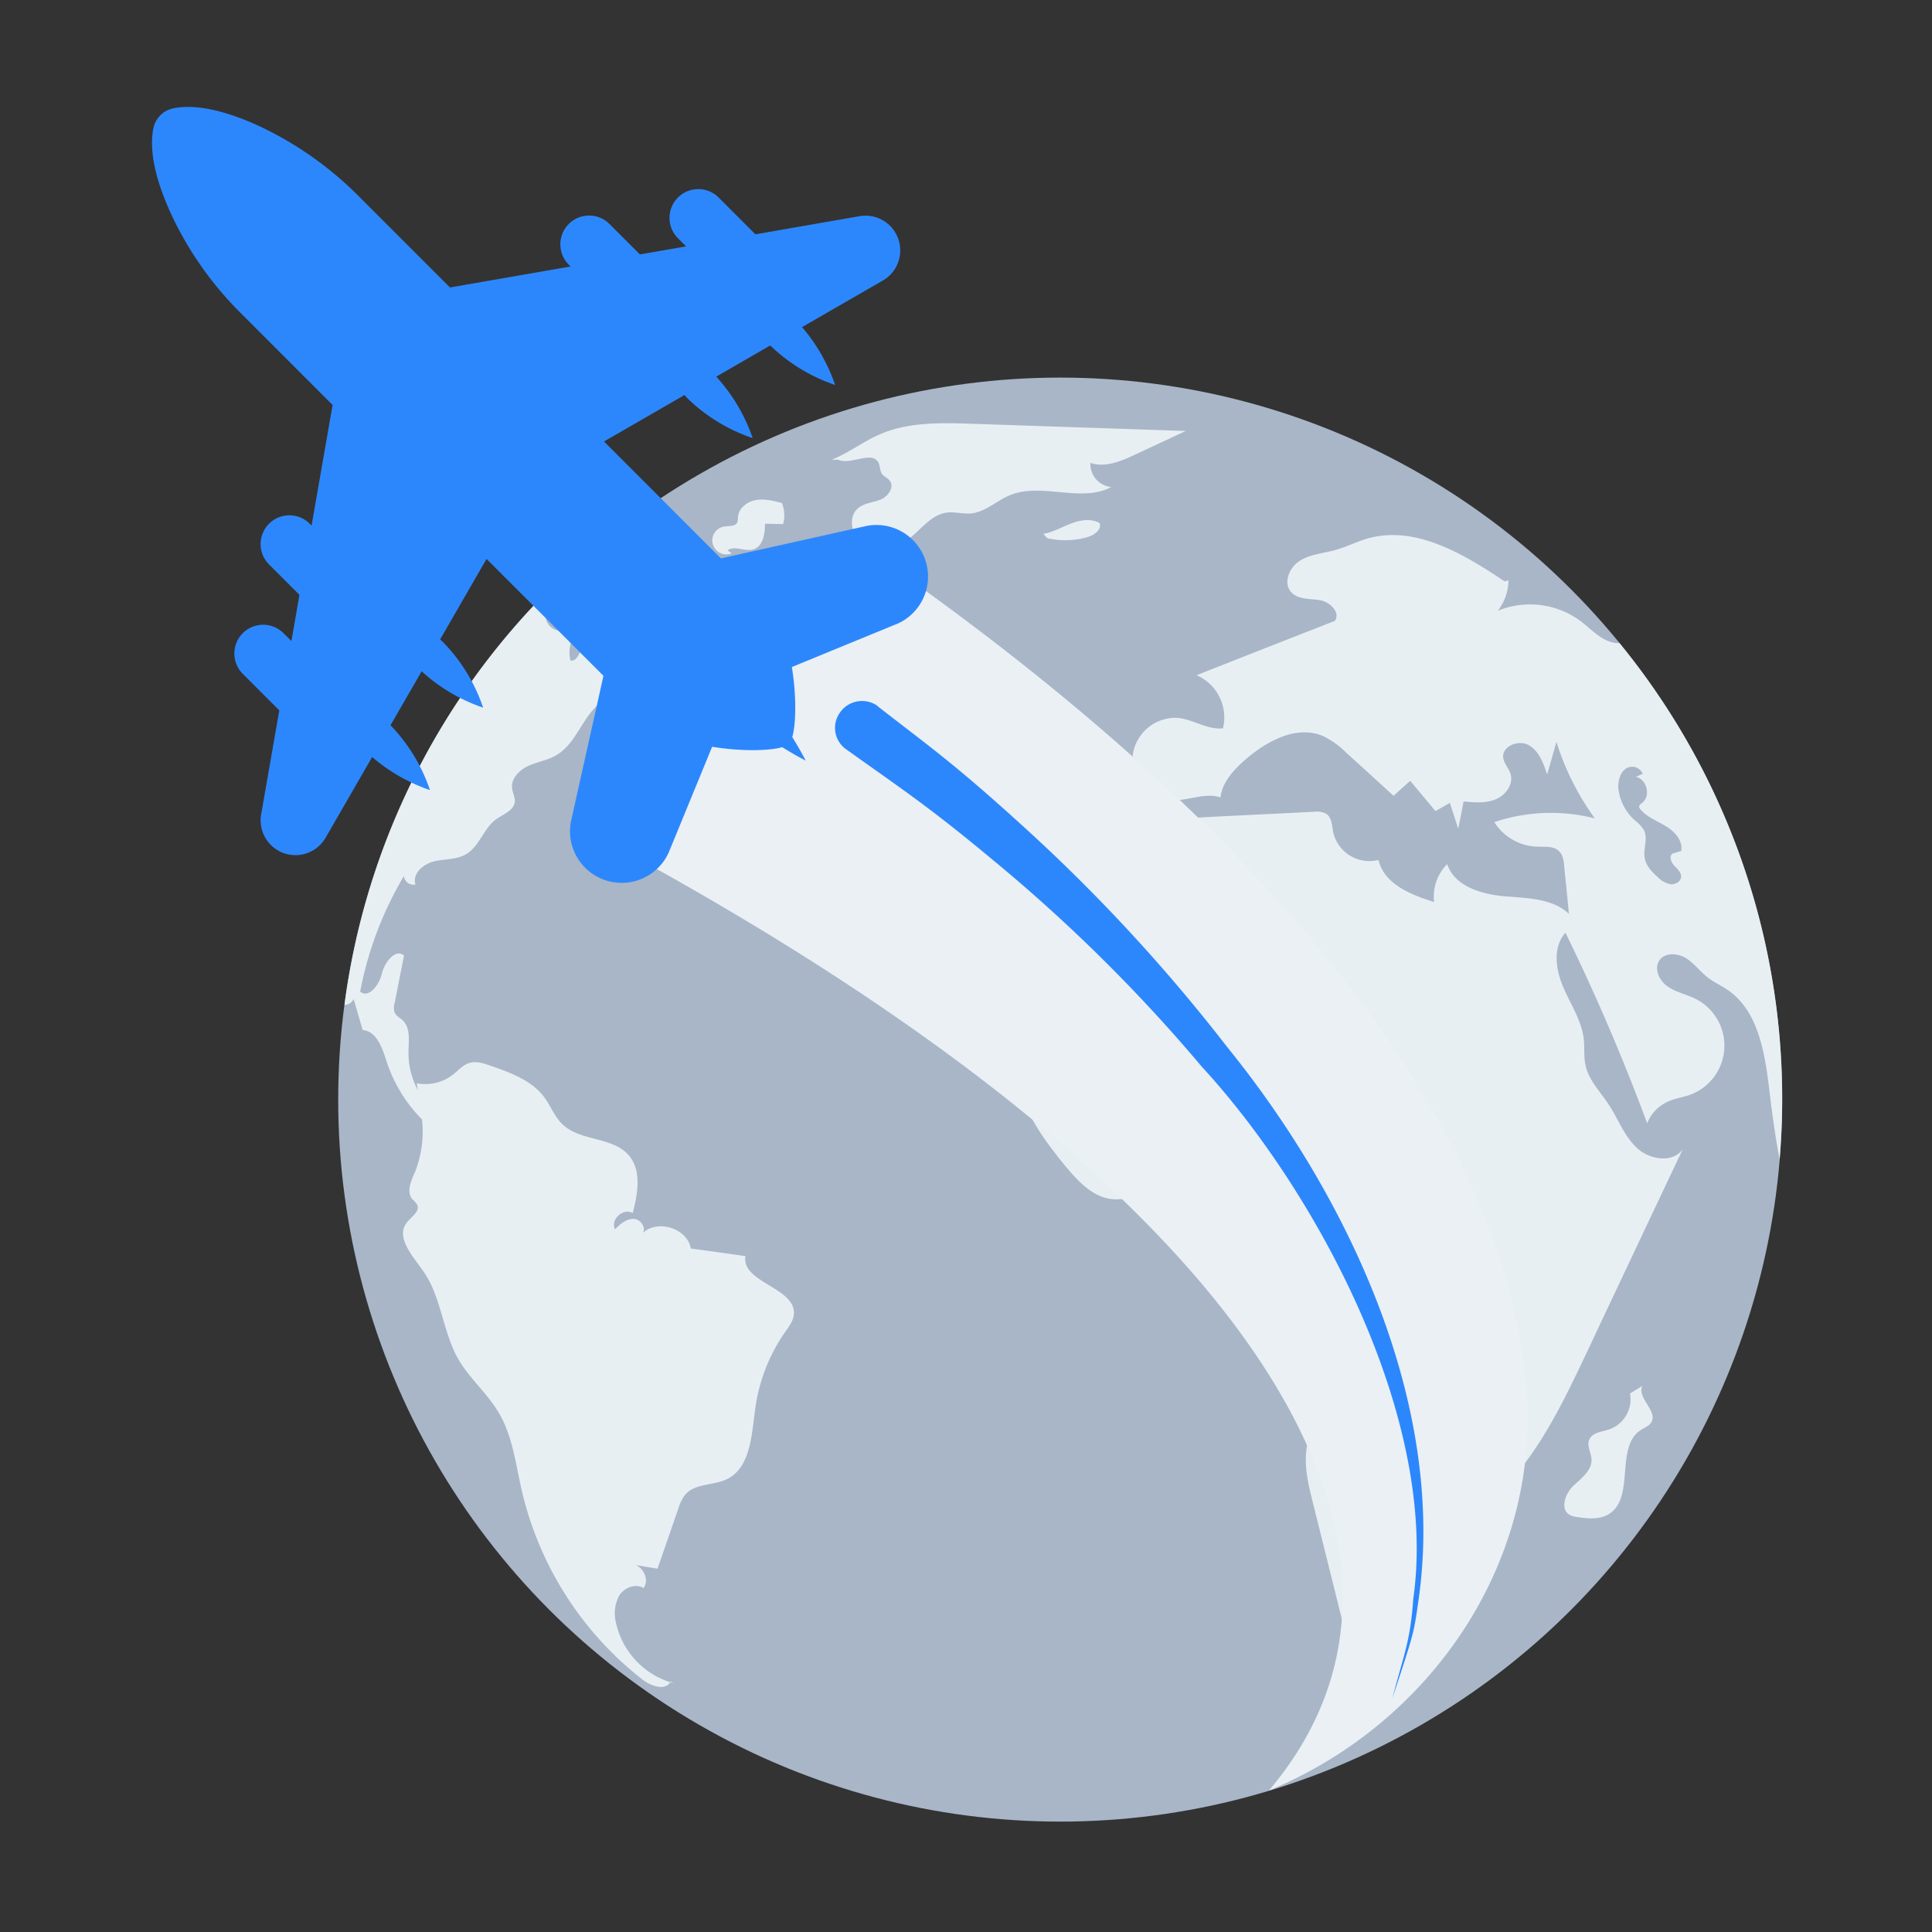
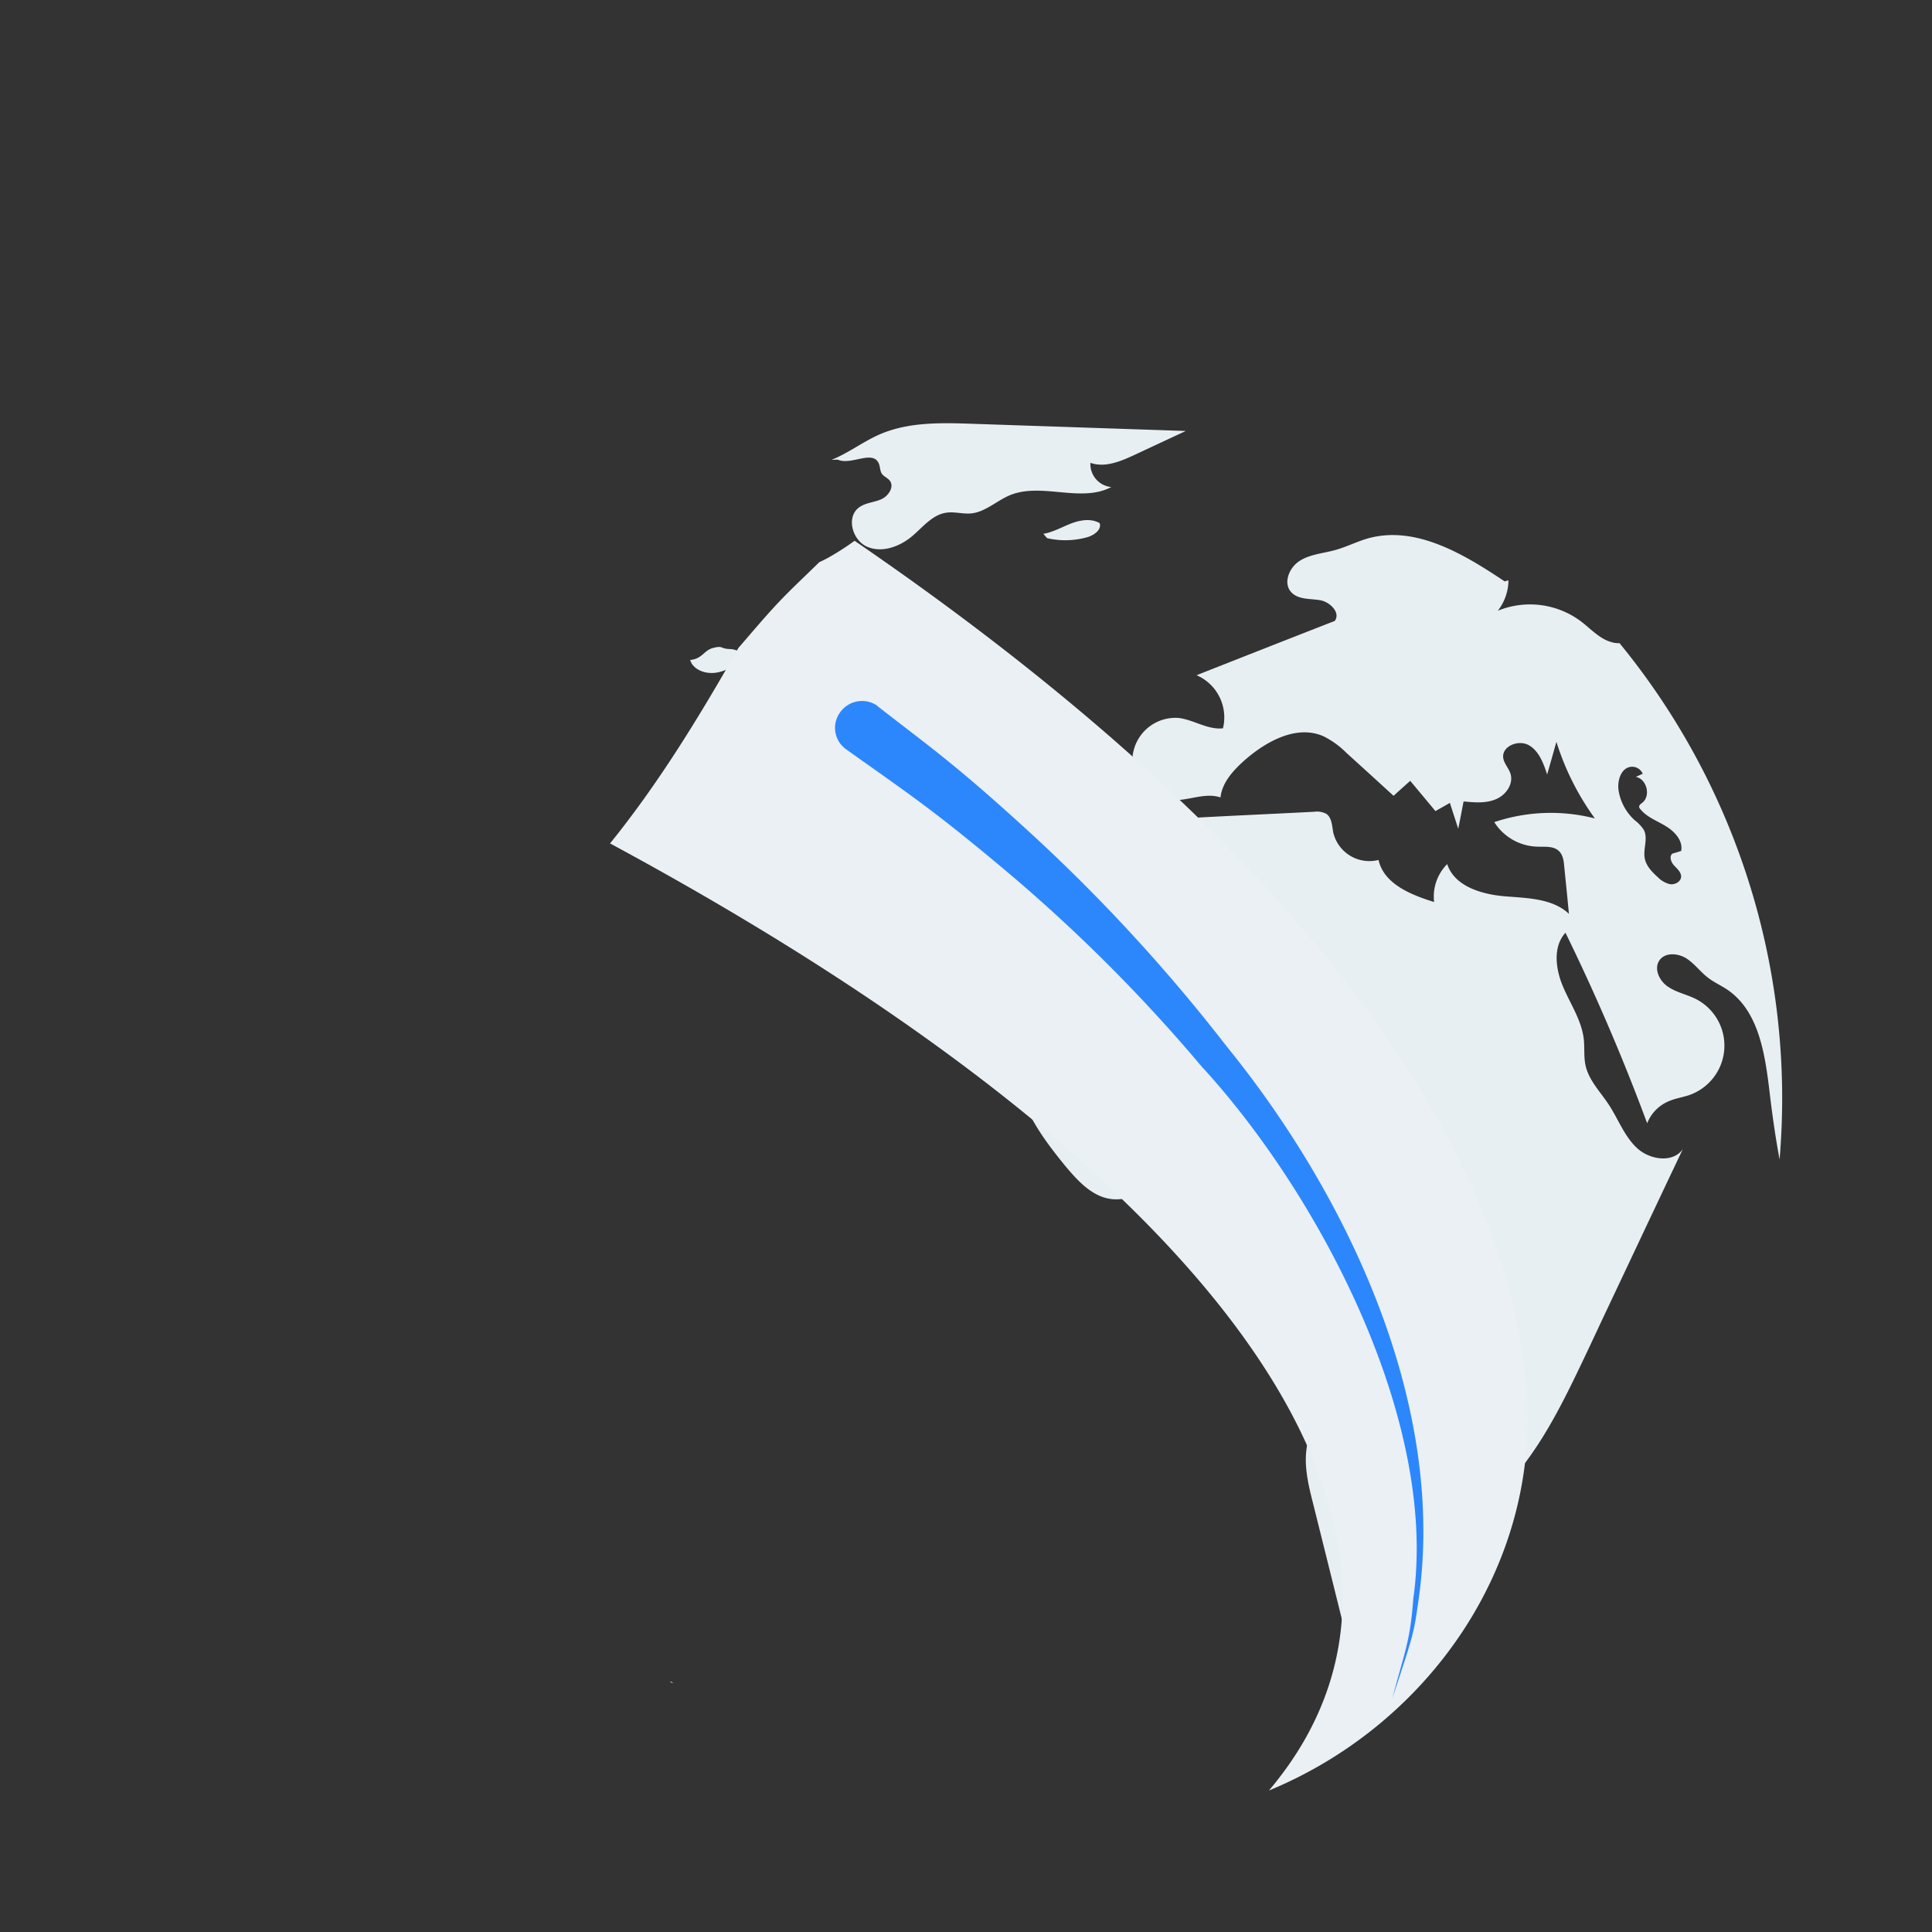
<svg xmlns="http://www.w3.org/2000/svg" width="500" height="500" viewBox="0 0 500 500">
  <rect x="0" y="0" width="500" height="500" fill="#333333" stroke="none" />
  <defs>
    <clipPath id="b">
      <rect width="500" height="500" />
    </clipPath>
  </defs>
  <g id="a" clip-path="url(#b)">
    <g transform="translate(26.744 27.677)">
-       <circle cx="186.855" cy="186.855" r="186.855" transform="translate(60.781 70.044)" fill="#a8b6c8" />
      <g transform="translate(62.403 81.856)">
        <path d="M167.322,469.641c-.042.069-.1.111-.139.18.278.083.541.208.819.278Z" transform="translate(-82.859 -144.003)" fill="#e8eff3" />
        <path d="M173.42,165.217l-.333-.777c3.151-.264,3.5-2.443,5.914-3.1,2.749-.708,1.763.194,4.429.278,2.152.056,3.36,1.694,5.886.722a8.578,8.578,0,0,1-2.693,2.332c-2.124,1.3-4.276,2.652-6.719,3.04S174.684,167.327,173.42,165.217Z" transform="translate(-83.641 -103.171)" fill="#e8eff3" />
-         <path d="M186.295,329.246c-.153,1.638-1.208,3.013-2.138,4.345a45.249,45.249,0,0,0-7.844,19.949c-.944,6.844-1.194,15.34-7.4,18.325-3.54,1.68-8.33,1.027-10.815,4.1a10.772,10.772,0,0,0-1.61,3.249Q153.76,387.1,151.019,395c-1.888-.292-3.818-.625-5.692-.958,2.193.861,3.554,4,2.069,5.983-2.082-1.277-5-.111-6.317,1.971a9.872,9.872,0,0,0-.791,7.108,20.872,20.872,0,0,0,14.049,15.3c-1.374,2.235-5.067.986-7.233-.722A86.985,86.985,0,0,1,115.868,374.7c-1.555-6.789-2.36-13.966-5.872-19.949-2.943-5.053-7.608-8.913-10.537-13.98-4.109-7.205-4.373-16.3-9.232-23-2.721-3.818-6.983-8.58-4.123-12.286,1.152-1.541,3.5-2.915,2.721-4.651a7.2,7.2,0,0,0-1.263-1.444c-1.652-2.013-.236-4.928.805-7.316a28.72,28.72,0,0,0,1.708-13.314,38.437,38.437,0,0,1-9.19-15.077c-1.1-3.457-2.554-7.788-6.178-8.066-.764-2.679-1.569-5.345-2.318-8.024a2.721,2.721,0,0,1-2.388,1.5A185.887,185.887,0,0,1,124.072,140.58c.583-.222,1.194-.528,1.8-.833,6.608-3.3,12.022-8.552,18.45-12.2a6.674,6.674,0,0,1,4.359-1.208c1.513.222,2.846,1.874,2.207,3.276a3.273,3.273,0,0,1-1.319,1.361,130.328,130.328,0,0,1-24.517,14.4,5.038,5.038,0,0,0-2.665,1.944c-.958,1.68.333,3.929,2.11,4.678a10.464,10.464,0,0,0,5.706.194,9.229,9.229,0,0,0-1.721,7.774c1.721.278,2.416-2.055,3.026-3.665,2.527-6.4,13.119-8.385,12.883-15.313,2.735,1.666,5.817-1.444,7.719-4.04,1.9-2.624,5.914-5.081,7.872-2.541.042,1.361.125,2.721.167,4.082,3.776-.694,7.594-1.416,11.356-2.11a5.394,5.394,0,0,0,4.442,9.732c-.167,1.985-2.041,3.387-3.721,4.456-4.29,2.818-8.885,5.706-13.744,6.914l.944,2.346a1.253,1.253,0,0,1-.389.056c-3.054.1-6.122-2.3-9.4-2.082-2,.125-4.442-.028-5.72,1.916-.18.236-1.124,3.734-.611,3.471,1.833-.9,3.679-1.791,5.47-2.693a8.43,8.43,0,0,1,.083,4.623,10.413,10.413,0,0,1,6.192,1.791,12.56,12.56,0,0,1-12.578,6.525c.056-1.527.069-3.04.125-4.567-4.109-.6-7.719,2.721-10.009,6.136-2.332,3.443-4.206,7.441-7.816,9.5-2.207,1.3-4.817,1.68-7.163,2.721-2.318,1.083-4.526,3.262-4.234,5.789.139,1.194.819,2.346.708,3.568-.278,2.263-3,3.151-4.873,4.512-3.207,2.332-4.262,6.927-7.649,8.954-2.471,1.5-5.581,1.249-8.385,1.916s-5.72,3.235-4.79,5.956a2.454,2.454,0,0,1-3-2.18,92.331,92.331,0,0,0-11.328,29.931c2.291,1.846,4.984-1.833,5.636-4.72.694-2.874,3.471-6.511,5.72-4.637-.819,4.137-1.638,8.246-2.443,12.383a3.75,3.75,0,0,0,.014,2.374c.4.916,1.388,1.361,2.11,2.041,2.027,2,1.527,5.262,1.472,8.094a20.394,20.394,0,0,0,2.443,9.982c-.125-.6-.222-1.208-.305-1.8a11.748,11.748,0,0,0,9.371-2.235c1.388-1.1,2.582-2.541,4.262-3.026,1.721-.528,3.554.056,5.248.639,5.262,1.819,10.856,3.832,14.16,8.288,1.68,2.263,2.638,5.039,4.678,6.955,4.623,4.442,13.008,3.165,17.187,8.052,3.346,3.943,2.291,9.885.986,14.938-2.36-1.5-5.872,1.652-4.581,4.151,1.4-1.347,3.013-2.777,4.914-2.652,1.944.083,3.457,2.846,1.944,3.984,3.651-4.082,11.8-1.777,12.772,3.665,4.706.639,9.454,1.291,14.147,1.971C172.551,320.945,187.03,322.305,186.295,329.246Z" transform="translate(-69.999 -98.566)" fill="#e8eff3" />
-         <path d="M184.726,131.022a3.625,3.625,0,1,1-1.971-6.927c1.277-.208,3,.042,3.457-1.166a4.065,4.065,0,0,0,.125-1.166c.1-2.3,2.291-4.082,4.567-4.512s4.6.167,6.83.764a8.5,8.5,0,0,1,.305,5.442c-1.555-.028-3.11-.069-4.678-.1-.028,2.582-.486,5.817-2.943,6.608-2.193.708-4.887-1.055-6.775.278" transform="translate(-84.52 -97.352)" fill="#e8eff3" />
        <path d="M215.279,103.812c4.373-1.749,8.163-4.72,12.481-6.594,7.427-3.221,15.84-3.013,23.934-2.735q27.634.937,55.267,1.86-6.622,3.082-13.244,6.178c-3.609,1.68-7.691,3.4-11.439,2.069a5.966,5.966,0,0,0,5.4,6.261c-7.858,4.179-18.034-1.277-26.252,2.124-3.443,1.43-6.344,4.359-10.051,4.706-2.152.194-4.318-.514-6.455-.18-3.582.541-6.025,3.748-8.8,6.081-3.207,2.693-7.747,4.373-11.592,2.735s-5.525-7.622-2.18-10.148c1.638-1.249,3.873-1.319,5.761-2.138s3.5-3.235,2.221-4.859c-.555-.708-1.513-1.027-2.027-1.763-.541-.805-.416-1.9-.847-2.777-1.652-3.4-7.136.68-10.579-.875" transform="translate(-89.224 -94.34)" fill="#e8eff3" />
        <path d="M278.463,126.78c2.527-.416,4.776-1.749,7.164-2.665s5.192-1.374,7.4-.1c.569,1.735-1.485,3.151-3.235,3.651a20.988,20.988,0,0,1-10.37.236" transform="translate(-97.585 -98.163)" fill="#e8eff3" />
        <path d="M426.535,155.663a5.771,5.771,0,0,1-2.1-.264c-3.124-.875-5.373-3.485-7.955-5.428a22.028,22.028,0,0,0-21.435-2.693,12.941,12.941,0,0,0,2.749-7.872l-.986.278c-10.634-7.122-23.156-14.619-35.5-11.092-2.846.833-5.484,2.193-8.371,2.985-3.068.861-6.428,1.069-9.121,2.763-2.735,1.694-4.387,5.692-2.3,8.066,1.777,2.027,4.845,1.708,7.483,2.138,2.6.416,5.428,3.235,3.846,5.373q-17.867,6.976-35.762,14.049a11.9,11.9,0,0,1,6.83,13.744c-3.929.43-7.524-2.18-11.426-2.679a11.159,11.159,0,0,0-11.939,9.69A11.039,11.039,0,0,0,310.6,196.3c4.262.236,8.607-2.069,12.675-.708.417-3.873,3.29-6.983,6.206-9.593,5.65-4.97,13.563-9.3,20.477-6.219a22.581,22.581,0,0,1,5.983,4.359c4.04,3.651,8.08,7.344,12.12,11.037,1.444-1.3,2.874-2.61,4.318-3.873,2.166,2.6,4.331,5.192,6.525,7.83,1.236-.722,2.513-1.4,3.734-2.138.708,2.249,1.444,4.456,2.152,6.705.5-2.388.944-4.72,1.388-7.066,2.777.264,5.72.541,8.344-.569,2.61-1.055,4.665-3.984,3.776-6.664-.458-1.43-1.694-2.61-1.86-4.1-.361-2.985,3.984-4.748,6.65-3.207,2.61,1.485,3.762,4.651,4.72,7.552.819-2.832,1.6-5.622,2.4-8.441a68.371,68.371,0,0,0,9.954,19.825,45.9,45.9,0,0,0-26.03.958,13.62,13.62,0,0,0,11.065,6.344c1.985.083,4.206-.236,5.65,1.125,1.083,1.041,1.277,2.624,1.388,4.068.417,4.1.833,8.149,1.208,12.189-4.318-4.054-10.926-4.054-16.868-4.554-5.942-.555-12.786-2.638-14.632-8.316a11.93,11.93,0,0,0-3.387,9.815c-6.067-1.874-12.994-4.692-14.383-10.884a9.607,9.607,0,0,1-11.7-7.025c-.347-1.763-.347-3.873-1.8-4.9a5.138,5.138,0,0,0-3.179-.541c-9.218.472-18.395.889-27.571,1.361-5.012.278-10.2.528-14.743,2.693-4.54,2.124-8.344,6.622-8.163,11.634a56.853,56.853,0,0,0-21.657,19.366c-1.694,2.513-3.193,5.428-2.79,8.413.278,2.3,1.666,4.345,1.985,6.608.555,3.887-1.874,7.455-3.054,11.2-3.3,10.634,4.22,21.324,11.287,30,3.346,4.026,7.205,8.427,12.425,8.968,3.235.333,6.414-.9,9.524-1.888a68.1,68.1,0,0,1,27.752-2.832c-2.221,1.513-.25,5.234,2.332,5.956s5.456.056,7.941,1.1c5.65,2.443,4.3,10.87,1.333,16.229,1.319-.167,2.693-.333,4.054-.5-.833,1.8-1.666,3.623-2.513,5.387,7.858,1.527,10.19,12.134,7.83,19.811-2.318,7.691-7.413,14.563-8.052,22.559-.319,4.387.75,8.732,1.833,12.994q4.04,16.2,8.08,32.458c9.371,1.749,15.59-9.926,24.6-13.119,3.387-1.222,7.275-1.263,10.009-3.554,2.638-2.207,2.193-7.774-1.013-7.983a9.464,9.464,0,0,0,8.746-8.288,35.877,35.877,0,0,1,.278-3.665,11.989,11.989,0,0,1,2.749-4.567c7.33-9.19,12.383-19.922,17.423-30.514,1.333-2.832,2.652-5.636,3.97-8.468,5-10.565,9.954-21.088,14.952-31.653,1.957-4.151,3.915-8.26,5.886-12.411-2.568,3.693-8.607,2.79-11.884-.292-3.318-3.1-4.845-7.552-7.358-11.314-2.124-3.235-5.067-6.164-5.928-10-.5-2.193-.222-4.5-.458-6.761-.528-4.9-3.471-9.163-5.387-13.688s-2.679-10.3.639-13.938q11.786,24.073,21.143,49.311a10.257,10.257,0,0,1,5.4-5.623c1.791-.819,3.748-1.069,5.623-1.721a13.549,13.549,0,0,0,1.513-24.85c-2.332-1.166-5.053-1.68-7.247-3.221-2.193-1.5-3.637-4.678-2.055-6.83,1.485-2.027,4.734-1.777,6.886-.444,2.152,1.374,3.665,3.54,5.692,5.067,1.458,1.111,3.179,1.9,4.762,2.929,8.58,5.678,10.023,17.423,11.231,27.668.666,5.511,1.458,10.981,2.457,16.382.111-1.138.194-2.318.264-3.457A185.817,185.817,0,0,0,426.535,155.663Zm13.091,62.389a6.558,6.558,0,0,1-3.221-1.86c-1.527-1.374-3.026-2.943-3.36-4.956-.4-2.4.916-5.026-.208-7.219a9.785,9.785,0,0,0-2.374-2.527,13.213,13.213,0,0,1-4.165-7.677c-.389-2.568.639-5.886,3.235-6.15a2.983,2.983,0,0,1,3.013,1.8l-1.791.819c2.888.528,3.957,5,1.6,6.747-.319.278-.708.5-.736.93a.948.948,0,0,0,.333.694c1.694,2.1,4.345,2.985,6.622,4.415,2.291,1.374,4.456,3.8,3.915,6.386-.777.25-1.513.458-2.291.694-.861.75-.319,2.221.486,3.082s1.833,1.721,1.8,2.915C442.389,217.427,440.89,218.219,439.626,218.052Z" transform="translate(-96.556 -98.753)" fill="#e8eff3" />
-         <path d="M454.025,381.481l-3.179,1.957a8.267,8.267,0,0,1-5.289,9.26c-1.957.652-4.512.819-5.275,2.735-.652,1.624.541,3.387.6,5.137.1,2.888-2.735,4.859-4.8,6.872s-3.36,5.956-.861,7.413a5.728,5.728,0,0,0,1.93.555c2.79.43,5.845.708,8.246-.777,6.858-4.262,1.458-17.353,8.246-21.74.958-.625,2.152-1.041,2.735-2.027C458.037,387.923,452.595,384.563,454.025,381.481Z" transform="translate(-118.146 -132.337)" fill="#e8eff3" />
      </g>
      <path d="M212.493,129.4a66.32,66.32,0,0,1-5.761,3.776,32.477,32.477,0,0,1-3.374,1.763c-3.6,3.554-7.3,6.955-10.773,10.648-3.526,3.762-6.816,7.7-10.19,11.592-.056.1-.028.083-.1.194-9.912,17.437-20.449,34.721-33.083,50.353,165.524,89.252,223.609,182.364,170.522,245.1.111-.042.236-.1.347-.139,41.343-17.242,69.636-58.377,66.332-103.065C381.57,284.027,325.165,206.478,212.493,129.4Z" transform="translate(-18.078 -17.124)" fill="#eaf0f4" />
-       <path d="M195.677,28.273l-26.919,4.692-9.482-9.482A7.446,7.446,0,1,0,148.74,34.007l2.082,2.082-11.953,2.082-7.844-7.844a7.446,7.446,0,1,0-10.537,10.523l.43.444L89.711,46.723,66.249,23.261A90.408,90.408,0,0,0,40.177,4.881C32.9,1.549,24.753-.936,18.173.341a6.643,6.643,0,0,0-5.234,5.234c-1.43,7.372,1.86,16.715,5.789,24.6A89.121,89.121,0,0,0,35.512,53.3L59.335,77.126l-5.442,31.208-.444-.43a7.446,7.446,0,1,0-10.537,10.523l7.844,7.844-2.082,11.953-2.082-2.069a7.446,7.446,0,0,0-10.537,10.523l9.482,9.482-4.692,26.919a9.007,9.007,0,0,0,16.673,6.053l12.05-20.894A45.578,45.578,0,0,0,84.532,176.8,44.722,44.722,0,0,0,74.315,160.02l8.066-13.966a45.263,45.263,0,0,0,15.91,9.412,44.6,44.6,0,0,0-10.259-16.84c-.278-.305-.583-.541-.875-.819L99.179,116.97l30.25,30.25L121.044,184.8a13.363,13.363,0,0,0,25.253,8.2l11.259-27.418c7.33,1.208,14.674,1.1,18.131.111,3.637,2.249,6.081,3.471,6.081,3.471s-1.222-2.443-3.471-6.081c.986-3.443,1.1-10.787-.111-18.131l27.585-11.328a13.062,13.062,0,0,0,3.734-2.624,13.355,13.355,0,0,0-12.092-22.546l-37.581,8.385L129.568,86.58l20.838-12.022c.278.292.514.6.805.888a44.6,44.6,0,0,0,16.84,10.259,45.558,45.558,0,0,0-9.426-15.91L172.59,61.73a44.829,44.829,0,0,0,16.8,10.218,45.724,45.724,0,0,0-8.566-14.966l20.894-12.05a8.994,8.994,0,0,0-6.039-16.659Z" transform="translate(0 0)" fill="#2d87fc" />
      <path d="M367.347,409.713c-1.236,8.677-1.138,8.58-6.8,25.544,3.249-12.161,4.651-14.966,5.414-25.683,6.678-46.743-25.169-105.634-54.7-137.717a420.414,420.414,0,0,0-54-53.449c-16.548-13.813-24.017-18.686-37.9-28.6a6.789,6.789,0,0,1-1.8-9.579,6.952,6.952,0,0,1,9.718-1.8c0,.139.139.139.278.278,13.619,10.593,19.519,14.619,37.345,30.82a445.077,445.077,0,0,1,52.893,57.2C348.328,304.357,374.65,358.458,367.347,409.713Z" transform="translate(-26.956 -23.446)" fill="#2d87fc" />
    </g>
  </g>
</svg>